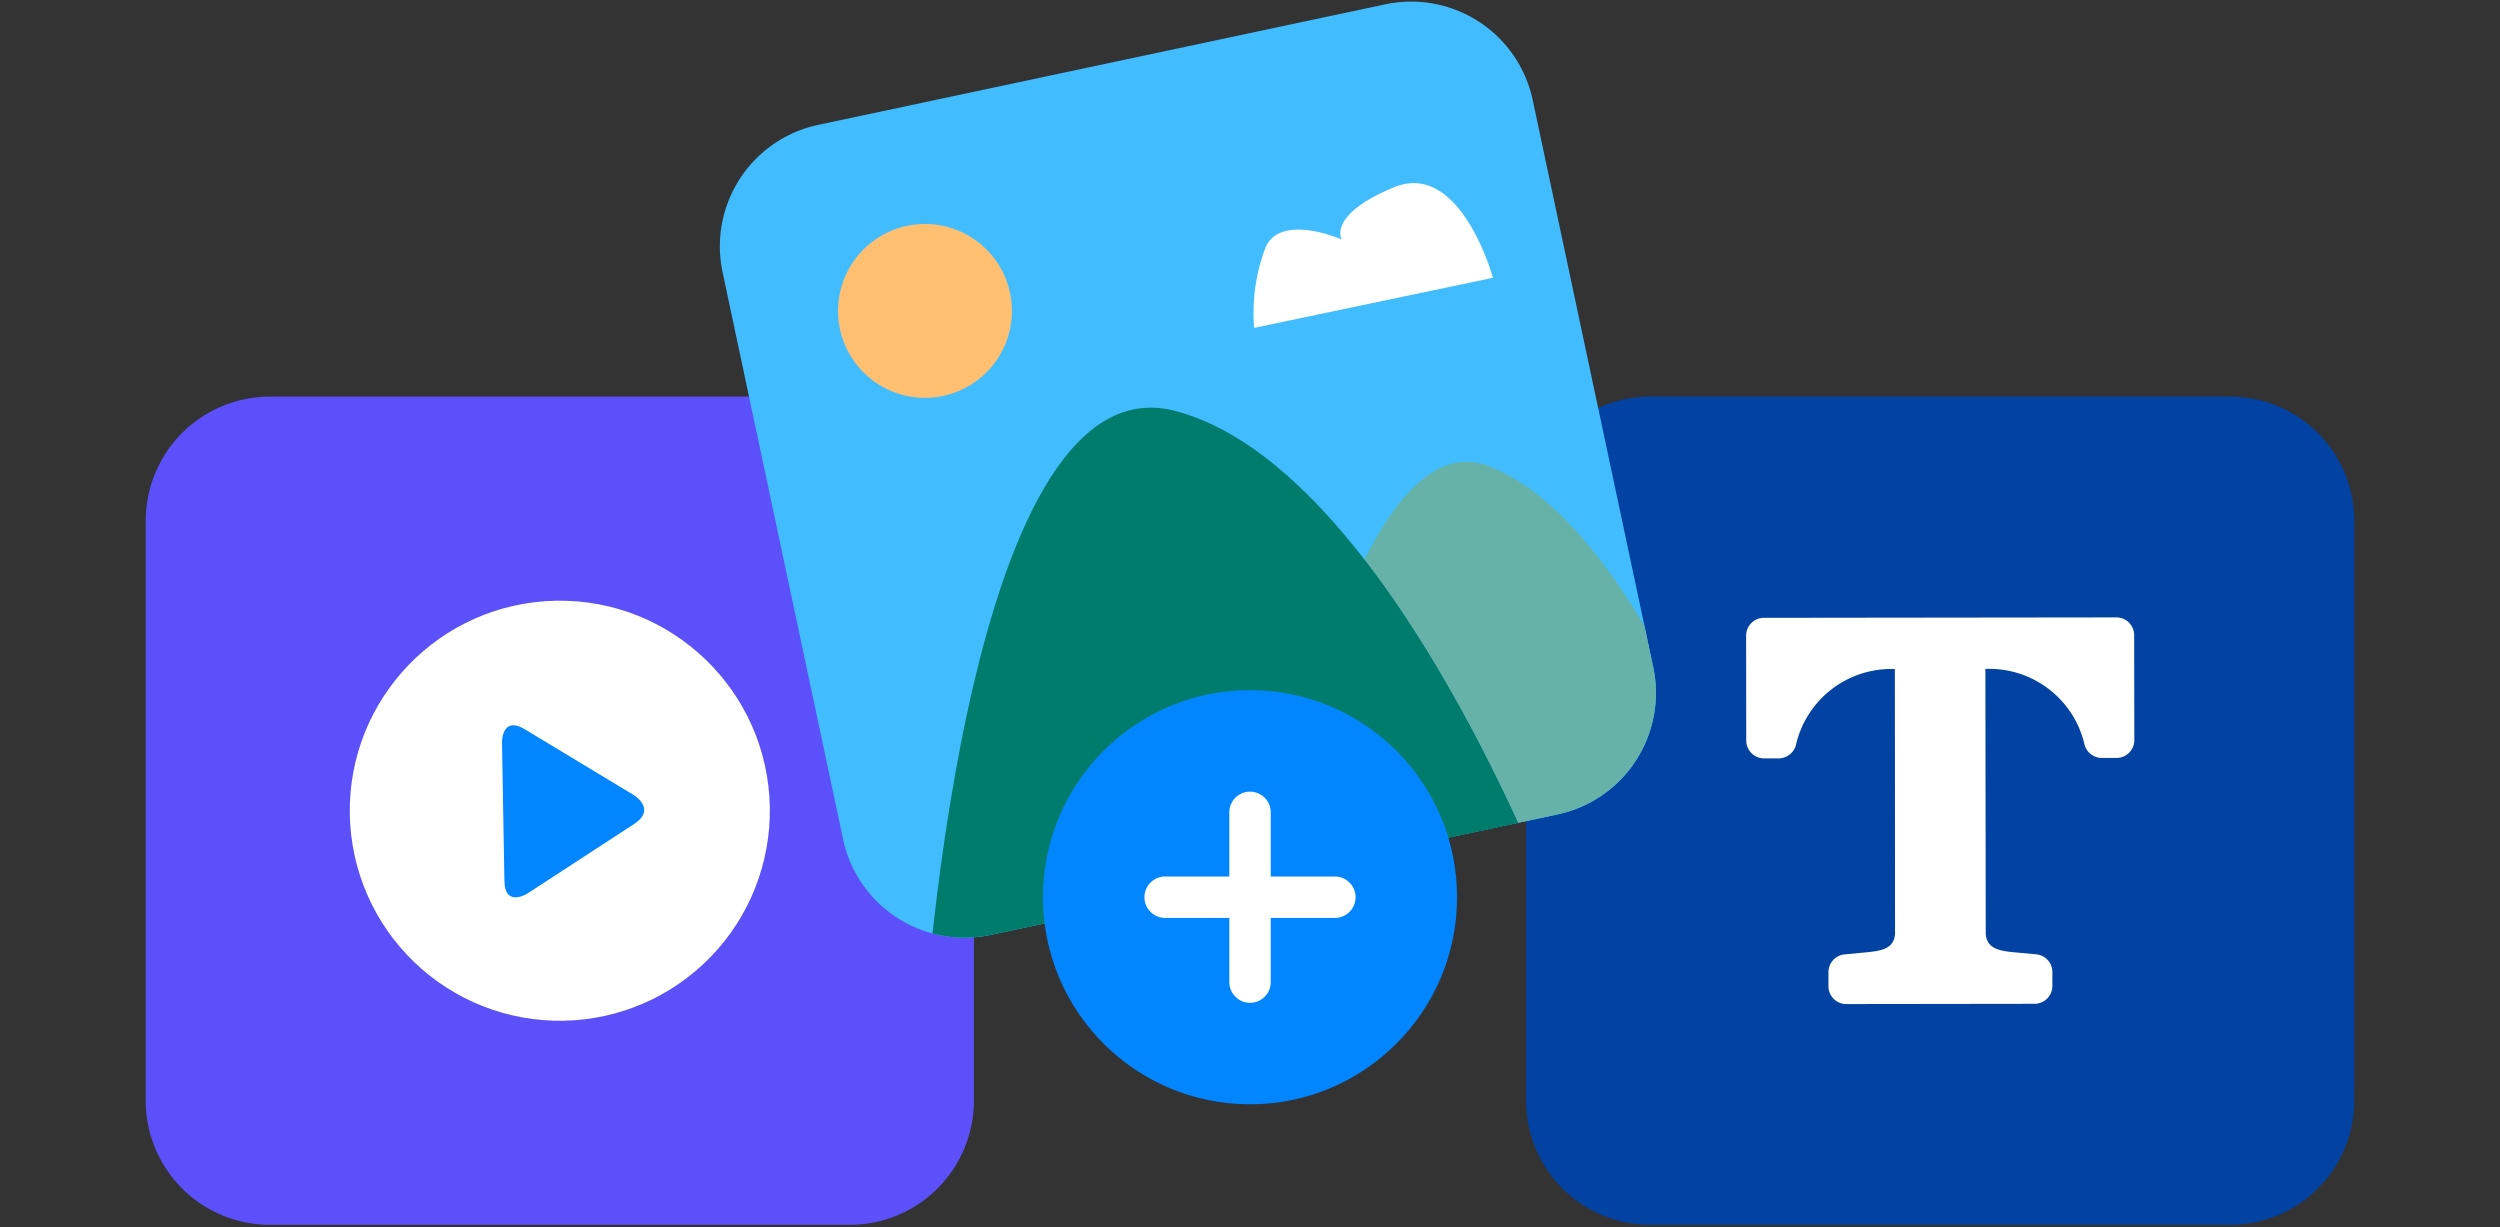
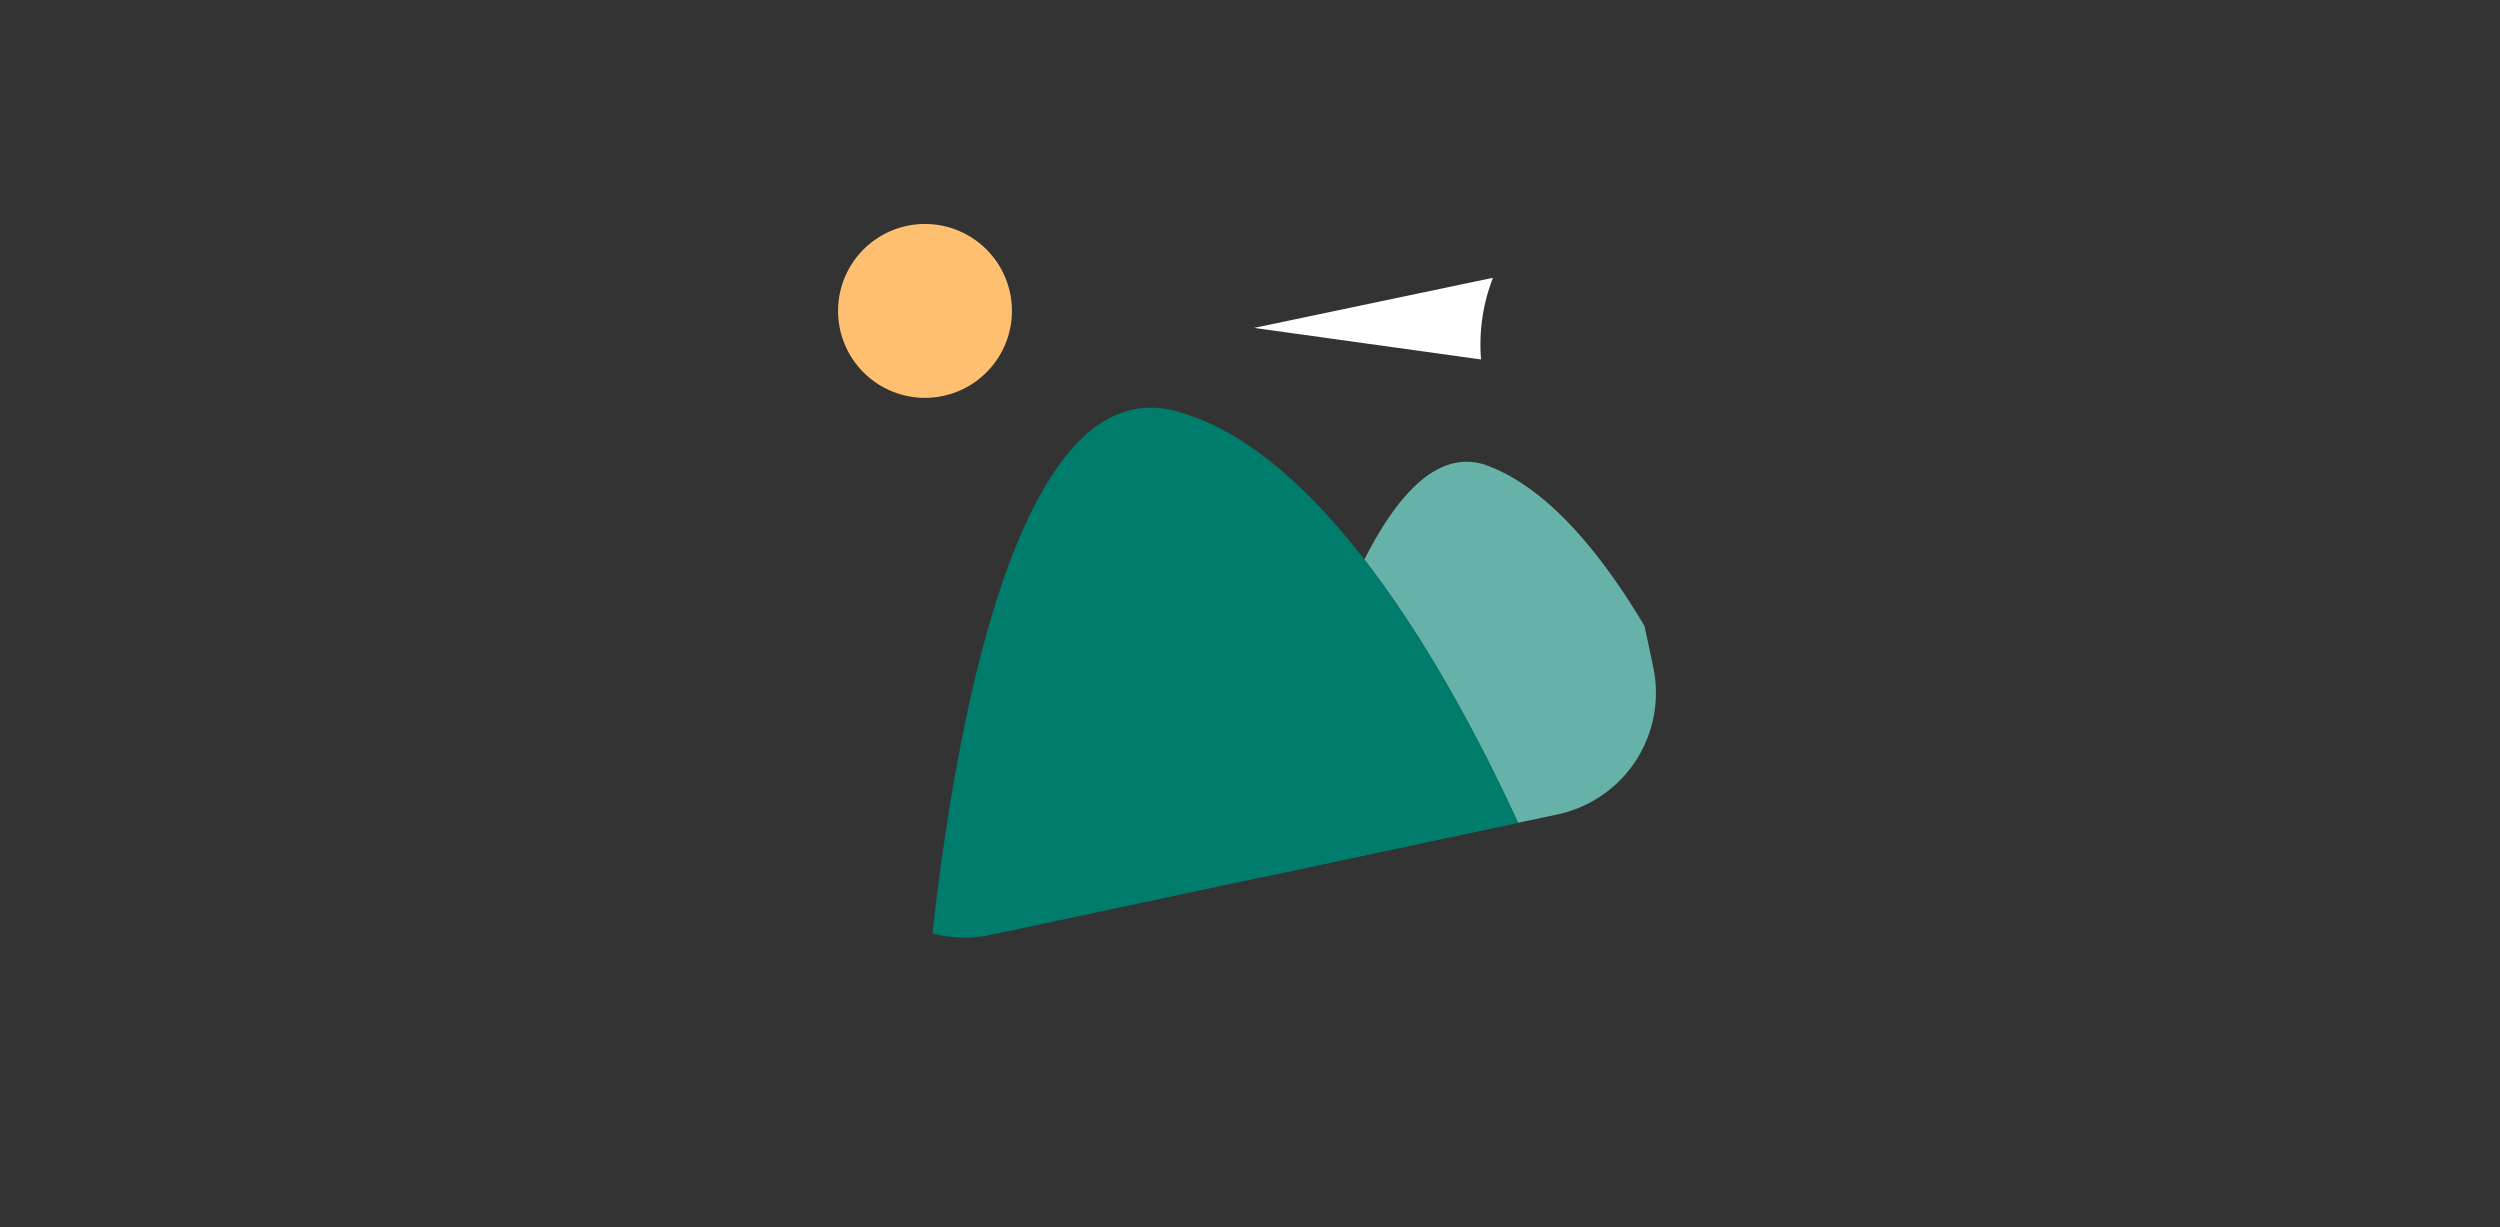
<svg xmlns="http://www.w3.org/2000/svg" xmlns:xlink="http://www.w3.org/1999/xlink" viewBox="0 0 163 80">
  <rect x="0" y="0" width="163" height="80" fill="#333333" stroke="none" />
  <defs />
  <defs>
    <clipPath id="A">
-       <path fill="none" d="M0 0h163v-80H0z" />
-     </clipPath>
+       </clipPath>
    <clipPath id="B">
      <path fill="none" d="M90.324-79.718L53.349-71.86a8.1 8.1 0 00-6.238 9.6l7.858 36.977a8.1 8.1 0 009.607 6.241l36.975-7.858a8.1 8.1 0 006.239-9.61l-7.859-36.974a8.1 8.1 0 00-7.914-6.416 8.121 8.121 0 00-1.693.179" />
    </clipPath>
    <path id="C" d="M17.6-54.141a8.1 8.1 0 00-8.1 8.1v37.8a8.1 8.1 0 008.1 8.1h37.8a8.1 8.1 0 008.1-8.1v-37.8a8.1 8.1 0 00-8.1-8.1z" />
  </defs>
  <g clip-path="url(#A)" transform="translate(0 80)">
    <use fill="#5c50fa" xlink:href="#C" />
    <path fill="#fff" d="M36.739-13.448c3.631-.063 7.089-1.567 9.612-4.179s3.905-6.12 3.841-9.752c-.135-7.561-6.37-13.583-13.931-13.454-7.561.135-13.582 6.371-13.453 13.932.063 3.631 1.567 7.089 4.179 9.612s6.12 3.905 9.752 3.841" />
    <path fill="#0186ff" d="M32.888-22.567c.031 1.781 1.523.808 1.523.808l6.935-4.52c1.492-.972-.033-1.888-.033-1.888l-7.089-4.28c-1.524-.919-1.493.861-1.493.861z" />
    <path fill="#0142a3" d="M107.6-54.141a8.1 8.1 0 00-8.1 8.1v37.8a8.1 8.1 0 008.1 8.1h37.8a8.1 8.1 0 008.1-8.1v-37.8a8.1 8.1 0 00-8.1-8.1z" />
    <path fill="#41bdff" d="M53.35-71.859a8.1 8.1 0 00-6.239 9.6l7.859 36.978a8.1 8.1 0 009.607 6.242l36.973-7.859a8.1 8.1 0 006.239-9.609l-7.858-36.977a8.1 8.1 0 00-9.606-6.234z" />
  </g>
  <g clip-path="url(#B)" transform="translate(0 80)">
-     <path fill="#fff" d="M81.769-58.621l15.571-3.266s-2.1-7.7-6.456-5.9-3.407 3.397-3.407 3.397-3.881-1.7-4.932.446a12.01 12.01 0 00-.776 5.323" />
+     <path fill="#fff" d="M81.769-58.621l15.571-3.266a12.01 12.01 0 00-.776 5.323" />
    <path fill="#007c6d" d="M60.117-11.256s2.4-45.565 16.466-41.961 25.02 33.054 25.02 33.054z" />
    <path fill="#66b2a8" d="M94.843-49.81c-2.188.466-4.156 2.874-5.885 6.292 7.616 9.839 12.645 23.355 12.645 23.355l-20.53 4.408-.88 5.352 34.892-10.687s-7.384-24.52-18.072-28.538a3.8 3.8 0 00-2.17-.182" />
    <path fill="#007c6d" d="M88.958-43.518c-3.9 7.709-6.592 20.546-7.885 27.763l20.53-4.408s-5.029-13.516-12.645-23.355" />
    <path fill="#ffbf70" d="M65.854-60.907a5.67 5.67 0 01-4.366 6.723 5.67 5.67 0 01-6.723-4.366 5.67 5.67 0 014.366-6.723 5.67 5.67 0 016.723 4.366" />
  </g>
  <g clip-path="url(#A)" transform="translate(0 80)">
    <path fill="#fff" d="M133.815-15.708v-.914a1.16 1.16 0 00-1.071-1.158l-1.392-.128c-.887-.091-1.877-.187-1.882-1.3l-.023-17.177c3.085-.123 5.814 1.982 6.479 4.997.164.485.62.811 1.132.807h.936c.642 0 1.163-.521 1.164-1.163l-.01-6.837a1.16 1.16 0 00-1.16-1.164l-22.979.027a1.16 1.16 0 00-1.162 1.163l.008 6.837c0 .641.519 1.162 1.16 1.165h.939c.511 0 .964-.327 1.126-.811a6.38 6.38 0 016.466-5.015l.011 17.171c0 1.108-.985 1.209-1.876 1.3l-1.4.133c-.605.052-1.069.56-1.066 1.167v.911c.001.642.523 1.163 1.165 1.162l12.268-.016c.641.001 1.162-.516 1.167-1.157" />
    <path fill="#0186ff" d="M81.5-35C88.956-35 95-28.956 95-21.5S88.956-8 81.5-8 68-14.044 68-21.5 74.044-35 81.5-35" />
    <path fill="#fff" d="M87.034-22.852h-4.182v-4.182a1.35 1.35 0 10-2.7 0v4.182h-4.185a1.35 1.35 0 000 2.7h4.185v4.185a1.35 1.35 0 002.305.955 1.35 1.35 0 00.395-.955v-4.185h4.182a1.35 1.35 0 000-2.7" />
  </g>
</svg>